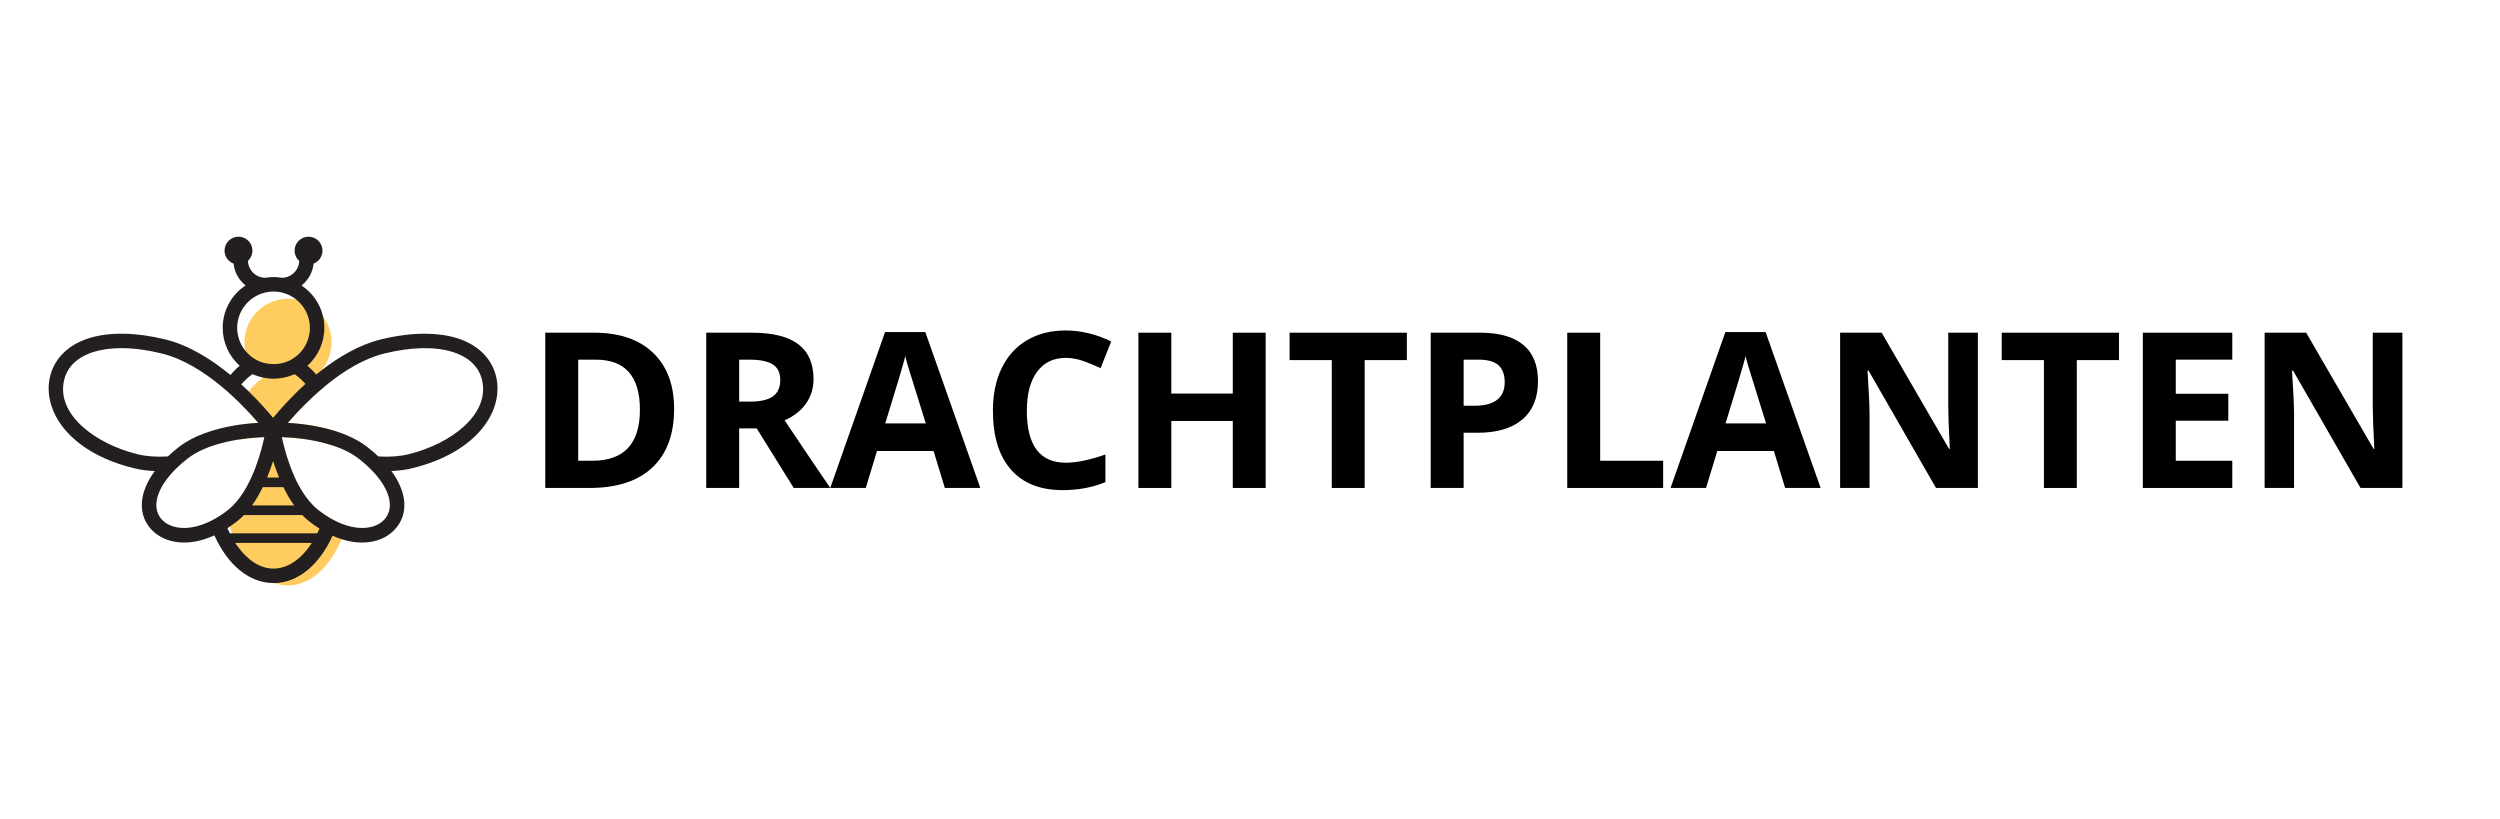
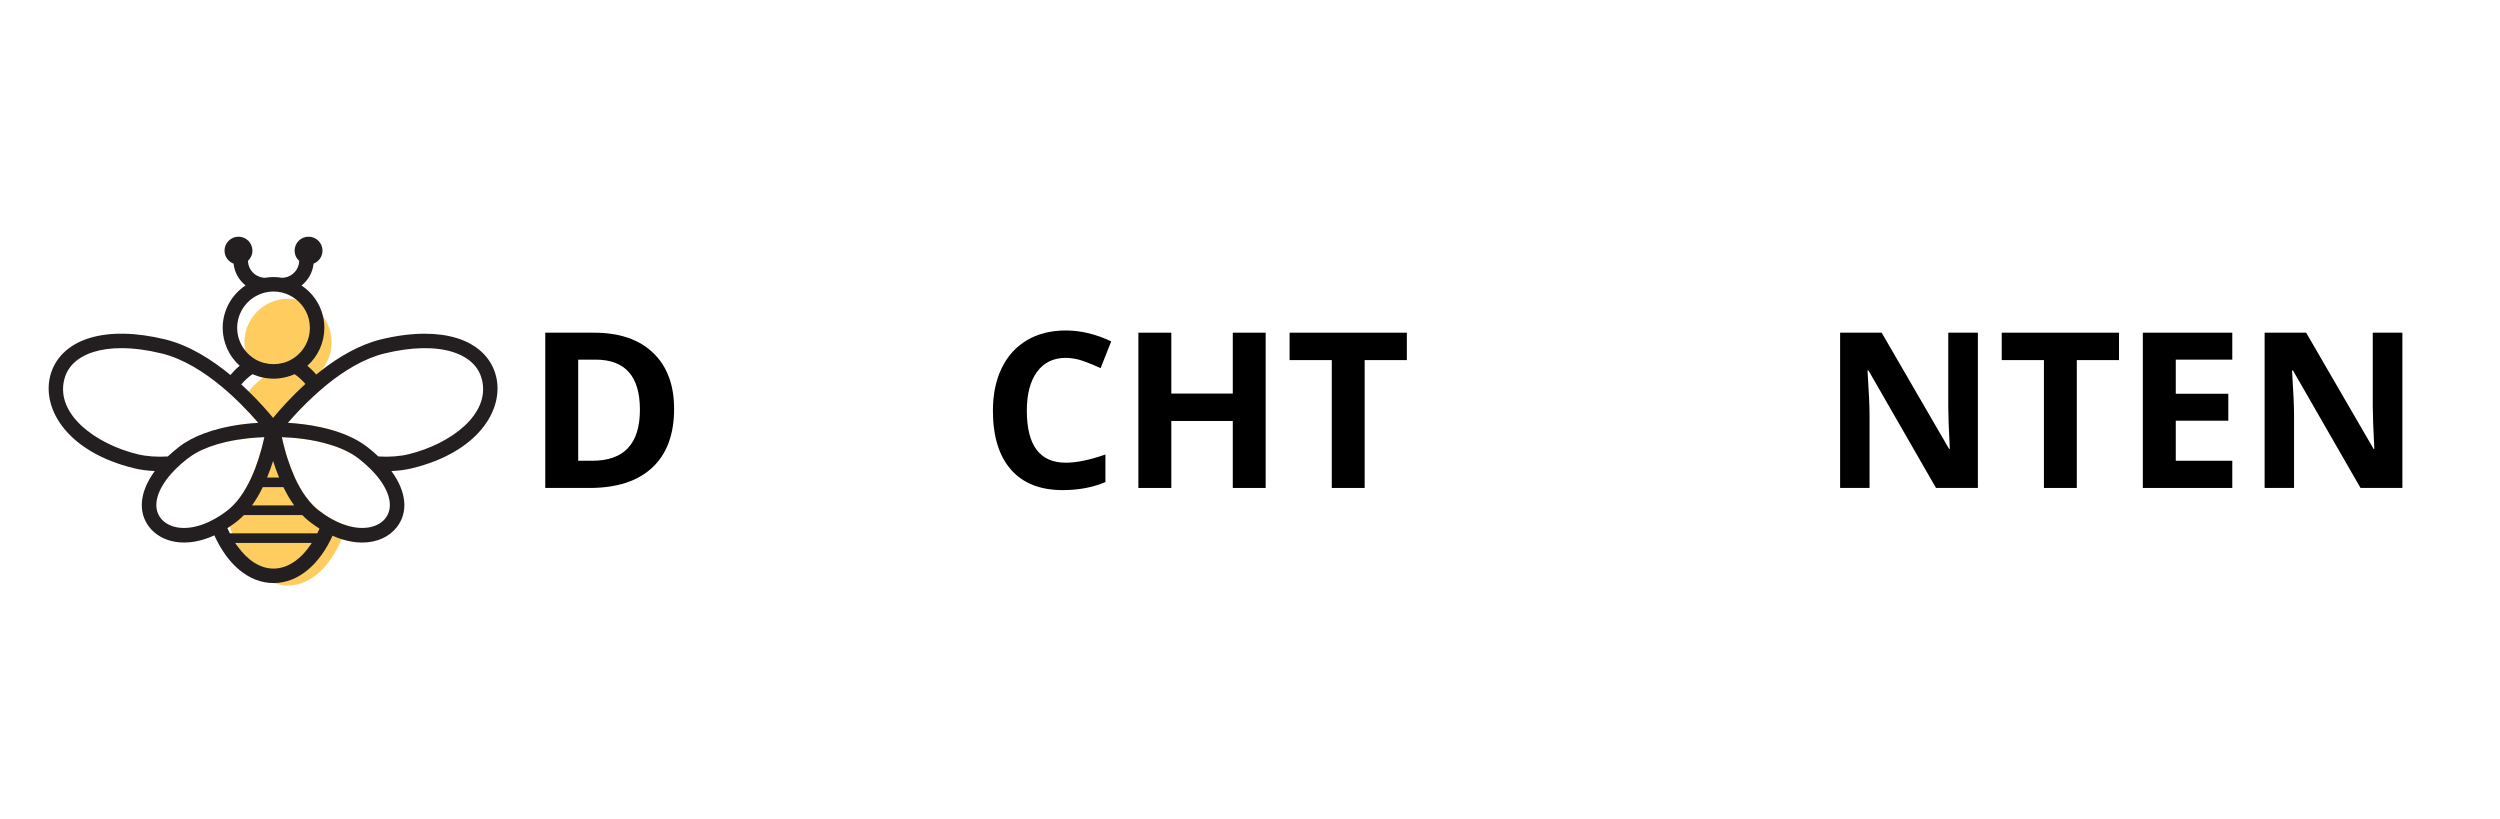
<svg xmlns="http://www.w3.org/2000/svg" width="800" viewBox="0 0 600 196.5" height="262" preserveAspectRatio="xMidYMid meet">
  <defs>
    <g />
    <clipPath id="d605823ada">
      <path d="M 11.68 56 L 119.406 56 L 119.406 140 L 11.68 140 Z M 11.68 56 " clip-rule="nonzero" />
    </clipPath>
  </defs>
  <g fill="#000000" fill-opacity="1">
    <g transform="translate(126.175, 117.111)">
      <g>
        <path d="M 35.609 -18.984 C 35.609 -12.848 33.863 -8.148 30.375 -4.891 C 26.883 -1.629 21.844 0 15.25 0 L 4.688 0 L 4.688 -37.266 L 16.391 -37.266 C 22.473 -37.266 27.195 -35.656 30.562 -32.438 C 33.926 -29.227 35.609 -24.742 35.609 -18.984 Z M 27.406 -18.781 C 27.406 -26.789 23.867 -30.797 16.797 -30.797 L 12.594 -30.797 L 12.594 -6.531 L 15.984 -6.531 C 23.598 -6.531 27.406 -10.613 27.406 -18.781 Z M 27.406 -18.781 " />
      </g>
    </g>
  </g>
  <g fill="#000000" fill-opacity="1">
    <g transform="translate(164.808, 117.111)">
      <g>
-         <path d="M 12.594 -20.719 L 15.141 -20.719 C 17.641 -20.719 19.484 -21.133 20.672 -21.969 C 21.859 -22.801 22.453 -24.109 22.453 -25.891 C 22.453 -27.66 21.844 -28.922 20.625 -29.672 C 19.414 -30.422 17.535 -30.797 14.984 -30.797 L 12.594 -30.797 Z M 12.594 -14.297 L 12.594 0 L 4.688 0 L 4.688 -37.266 L 15.547 -37.266 C 20.609 -37.266 24.352 -36.344 26.781 -34.5 C 29.219 -32.656 30.438 -29.859 30.438 -26.109 C 30.438 -23.91 29.832 -21.957 28.625 -20.25 C 27.414 -18.539 25.707 -17.203 23.5 -16.234 C 29.102 -7.859 32.758 -2.445 34.469 0 L 25.688 0 L 16.797 -14.297 Z M 12.594 -14.297 " />
-       </g>
+         </g>
    </g>
  </g>
  <g fill="#000000" fill-opacity="1">
    <g transform="translate(199.261, 117.111)">
      <g>
-         <path d="M 27.5 0 L 24.797 -8.875 L 11.219 -8.875 L 8.516 0 L 0 0 L 13.156 -37.422 L 22.812 -37.422 L 36.016 0 Z M 22.922 -15.5 C 20.422 -23.531 19.008 -28.07 18.688 -29.125 C 18.375 -30.188 18.148 -31.023 18.016 -31.641 C 17.461 -29.461 15.859 -24.082 13.203 -15.5 Z M 22.922 -15.5 " />
-       </g>
+         </g>
    </g>
  </g>
  <g fill="#000000" fill-opacity="1">
    <g transform="translate(235.268, 117.111)">
      <g>
        <path d="M 20.516 -31.219 C 17.547 -31.219 15.242 -30.098 13.609 -27.859 C 11.984 -25.629 11.172 -22.52 11.172 -18.531 C 11.172 -10.219 14.285 -6.062 20.516 -6.062 C 23.129 -6.062 26.301 -6.719 30.031 -8.031 L 30.031 -1.406 C 26.969 -0.125 23.551 0.516 19.781 0.516 C 14.363 0.516 10.219 -1.129 7.344 -4.422 C 4.469 -7.711 3.031 -12.43 3.031 -18.578 C 3.031 -22.453 3.734 -25.848 5.141 -28.766 C 6.555 -31.68 8.582 -33.914 11.219 -35.469 C 13.863 -37.02 16.961 -37.797 20.516 -37.797 C 24.141 -37.797 27.773 -36.922 31.422 -35.172 L 28.875 -28.75 C 27.488 -29.414 26.086 -29.992 24.672 -30.484 C 23.266 -30.973 21.879 -31.219 20.516 -31.219 Z M 20.516 -31.219 " />
      </g>
    </g>
  </g>
  <g fill="#000000" fill-opacity="1">
    <g transform="translate(268.523, 117.111)">
      <g>
        <path d="M 35.234 0 L 27.344 0 L 27.344 -16.078 L 12.594 -16.078 L 12.594 0 L 4.688 0 L 4.688 -37.266 L 12.594 -37.266 L 12.594 -22.656 L 27.344 -22.656 L 27.344 -37.266 L 35.234 -37.266 Z M 35.234 0 " />
      </g>
    </g>
  </g>
  <g fill="#000000" fill-opacity="1">
    <g transform="translate(308.455, 117.111)">
      <g>
        <path d="M 19.062 0 L 11.172 0 L 11.172 -30.688 L 1.047 -30.688 L 1.047 -37.266 L 29.188 -37.266 L 29.188 -30.688 L 19.062 -30.688 Z M 19.062 0 " />
      </g>
    </g>
  </g>
  <g fill="#000000" fill-opacity="1">
    <g transform="translate(338.678, 117.111)">
      <g>
-         <path d="M 12.594 -19.734 L 15.188 -19.734 C 17.625 -19.734 19.441 -20.211 20.641 -21.172 C 21.848 -22.129 22.453 -23.523 22.453 -25.359 C 22.453 -27.211 21.945 -28.582 20.938 -29.469 C 19.926 -30.352 18.344 -30.797 16.188 -30.797 L 12.594 -30.797 Z M 30.438 -25.641 C 30.438 -21.629 29.18 -18.562 26.672 -16.438 C 24.172 -14.312 20.609 -13.25 15.984 -13.25 L 12.594 -13.25 L 12.594 0 L 4.688 0 L 4.688 -37.266 L 16.594 -37.266 C 21.113 -37.266 24.551 -36.289 26.906 -34.344 C 29.258 -32.395 30.438 -29.492 30.438 -25.641 Z M 30.438 -25.641 " />
-       </g>
+         </g>
    </g>
  </g>
  <g fill="#000000" fill-opacity="1">
    <g transform="translate(371.449, 117.111)">
      <g>
-         <path d="M 4.688 0 L 4.688 -37.266 L 12.594 -37.266 L 12.594 -6.531 L 27.703 -6.531 L 27.703 0 Z M 4.688 0 " />
-       </g>
+         </g>
    </g>
  </g>
  <g fill="#000000" fill-opacity="1">
    <g transform="translate(400.933, 117.111)">
      <g>
-         <path d="M 27.5 0 L 24.797 -8.875 L 11.219 -8.875 L 8.516 0 L 0 0 L 13.156 -37.422 L 22.812 -37.422 L 36.016 0 Z M 22.922 -15.5 C 20.422 -23.531 19.008 -28.07 18.688 -29.125 C 18.375 -30.188 18.148 -31.023 18.016 -31.641 C 17.461 -29.461 15.859 -24.082 13.203 -15.5 Z M 22.922 -15.5 " />
-       </g>
+         </g>
    </g>
  </g>
  <g fill="#000000" fill-opacity="1">
    <g transform="translate(436.94, 117.111)">
      <g>
        <path d="M 37.75 0 L 27.703 0 L 11.5 -28.188 L 11.266 -28.188 C 11.586 -23.207 11.75 -19.656 11.75 -17.531 L 11.75 0 L 4.688 0 L 4.688 -37.266 L 14.656 -37.266 L 30.844 -9.359 L 31.016 -9.359 C 30.766 -14.203 30.641 -17.625 30.641 -19.625 L 30.641 -37.266 L 37.75 -37.266 Z M 37.75 0 " />
      </g>
    </g>
  </g>
  <g fill="#000000" fill-opacity="1">
    <g transform="translate(479.369, 117.111)">
      <g>
        <path d="M 19.062 0 L 11.172 0 L 11.172 -30.688 L 1.047 -30.688 L 1.047 -37.266 L 29.188 -37.266 L 29.188 -30.688 L 19.062 -30.688 Z M 19.062 0 " />
      </g>
    </g>
  </g>
  <g fill="#000000" fill-opacity="1">
    <g transform="translate(509.592, 117.111)">
      <g>
        <path d="M 26.156 0 L 4.688 0 L 4.688 -37.266 L 26.156 -37.266 L 26.156 -30.797 L 12.594 -30.797 L 12.594 -22.609 L 25.203 -22.609 L 25.203 -16.141 L 12.594 -16.141 L 12.594 -6.531 L 26.156 -6.531 Z M 26.156 0 " />
      </g>
    </g>
  </g>
  <g fill="#000000" fill-opacity="1">
    <g transform="translate(538.821, 117.111)">
      <g>
        <path d="M 37.75 0 L 27.703 0 L 11.5 -28.188 L 11.266 -28.188 C 11.586 -23.207 11.75 -19.656 11.75 -17.531 L 11.75 0 L 4.688 0 L 4.688 -37.266 L 14.656 -37.266 L 30.844 -9.359 L 31.016 -9.359 C 30.766 -14.203 30.641 -17.625 30.641 -19.625 L 30.641 -37.266 L 37.75 -37.266 Z M 37.75 0 " />
      </g>
    </g>
  </g>
  <path fill="#ffcd5f" d="M 81.074 125.316 C 81.793 125.641 82.5 125.906 83.172 126.102 C 82.836 127.262 82.441 128.363 81.992 129.406 C 79.164 136.121 74.449 140.516 69.121 140.516 C 67.996 140.516 66.898 140.316 65.832 139.934 C 62.344 138.707 59.285 135.555 57.074 131.176 C 56.922 130.898 56.785 130.598 56.645 130.309 C 56.309 129.566 55.984 128.789 55.707 127.992 C 55.496 127.457 55.324 126.926 55.148 126.371 C 54.789 125.211 54.488 124.02 54.246 122.766 C 54.375 122.676 54.5 122.57 54.641 122.465 C 55.094 122.105 55.531 121.723 55.949 121.297 C 57.188 120.043 58.254 118.539 59.156 116.918 C 59.574 116.164 59.969 115.387 60.328 114.602 C 61 113.129 61.566 111.633 62.02 110.223 C 62.285 109.41 62.52 108.633 62.715 107.902 C 63.027 106.758 63.27 105.727 63.445 104.914 C 61.383 104.984 57.918 105.227 54.316 106.051 C 54.594 104.742 54.941 103.48 55.336 102.285 C 57.848 101.812 60.188 101.59 61.996 101.488 C 61.914 101.395 61.836 101.301 61.754 101.207 C 60.699 99.992 59.32 98.484 57.699 96.875 C 58.301 95.801 58.973 94.812 59.68 93.934 C 62.262 96.449 64.289 98.777 65.543 100.293 C 67.082 98.418 69.805 95.324 73.305 92.152 C 72.504 91.223 71.621 90.438 70.695 89.801 C 70.559 89.867 70.418 89.926 70.27 89.984 C 70.258 89.984 70.246 89.996 70.223 89.996 C 69.734 90.191 69.25 90.355 68.75 90.484 C 68.52 90.539 68.297 90.598 68.066 90.633 C 68.055 90.645 68.043 90.645 68.031 90.645 C 67.848 90.68 67.652 90.715 67.465 90.738 C 67.293 90.773 67.117 90.797 66.945 90.809 C 66.734 90.832 66.516 90.855 66.297 90.867 C 66.074 90.891 65.867 90.891 65.648 90.891 C 65.426 90.891 65.207 90.879 64.996 90.867 C 64.777 90.855 64.559 90.832 64.348 90.809 C 64.199 90.797 64.059 90.773 63.91 90.75 L 63.875 90.75 C 63.688 90.727 63.504 90.691 63.316 90.656 C 63.191 90.633 63.062 90.609 62.938 90.562 C 60.863 89.047 59.355 86.777 58.859 84.145 C 59.531 84.992 60.387 85.723 61.359 86.289 C 63.98 87.762 67.328 87.762 69.934 86.289 C 72.68 84.738 74.371 81.828 74.371 78.688 C 74.371 75.934 73.098 73.477 71.094 71.891 C 73.711 72.387 75.992 73.871 77.531 75.934 C 78.82 77.672 79.582 79.836 79.582 82.164 C 79.582 84.77 78.633 87.145 77.047 88.965 C 76.488 89.613 75.852 90.191 75.156 90.691 C 76.062 91.305 76.918 92.07 77.719 92.938 C 76.895 93.609 76.109 94.316 75.355 95 C 72.863 97.293 70.789 99.527 69.332 101.207 C 69.25 101.301 69.168 101.395 69.086 101.488 C 71.23 101.613 74.102 101.891 77.148 102.574 C 77.59 102.668 78.031 102.773 78.48 102.891 C 79.758 103.211 81.043 103.605 82.293 104.094 C 82.734 104.258 83.164 104.43 83.59 104.625 C 83.949 106.004 84.23 107.453 84.438 108.949 C 83.938 108.645 83.406 108.367 82.875 108.113 C 81.703 107.559 80.477 107.094 79.223 106.723 C 74.801 105.344 70.176 104.996 67.641 104.918 C 67.812 105.727 68.055 106.758 68.371 107.906 C 68.566 108.633 68.797 109.41 69.066 110.223 C 69.516 111.625 70.082 113.117 70.746 114.602 C 71.105 115.387 71.496 116.164 71.926 116.918 C 72.828 118.527 73.906 120.047 75.145 121.297 C 75.562 121.727 76.004 122.109 76.453 122.465 C 76.953 122.848 77.438 123.207 77.926 123.531 C 77.973 123.566 78.008 123.59 78.055 123.613 C 79.082 124.309 80.102 124.863 81.074 125.316 Z M 71.09 71.887 C 70.453 71.762 69.793 71.703 69.121 71.703 C 63.352 71.703 58.66 76.395 58.66 82.164 C 58.66 82.836 58.73 83.508 58.859 84.145 C 59.527 84.992 60.387 85.719 61.359 86.289 C 63.977 87.758 67.324 87.758 69.934 86.289 C 72.676 84.734 74.371 81.828 74.371 78.688 C 74.371 75.93 73.094 73.477 71.09 71.887 Z M 73.305 92.148 C 69.805 95.324 67.082 98.418 65.543 100.293 C 64.289 98.773 62.262 96.445 59.68 93.934 C 60.723 92.625 61.871 91.535 63.098 90.688 C 63.039 90.656 62.992 90.609 62.934 90.562 C 63.062 90.609 63.191 90.633 63.316 90.656 C 63.504 90.688 63.688 90.723 63.875 90.746 L 63.906 90.746 C 64.059 90.77 64.199 90.793 64.348 90.805 C 64.559 90.828 64.777 90.852 64.996 90.863 C 65.207 90.875 65.426 90.887 65.645 90.887 C 65.867 90.887 66.074 90.887 66.293 90.863 C 66.516 90.852 66.734 90.828 66.945 90.805 C 67.117 90.793 67.293 90.77 67.465 90.734 C 67.648 90.711 67.848 90.676 68.031 90.641 C 68.043 90.641 68.055 90.641 68.066 90.629 C 68.297 90.598 68.52 90.539 68.75 90.48 C 69.246 90.352 69.734 90.191 70.223 89.992 C 70.246 89.992 70.254 89.98 70.266 89.98 C 70.418 89.922 70.559 89.867 70.695 89.797 C 71.621 90.434 72.504 91.223 73.305 92.148 Z M 73.305 92.148 " fill-opacity="1" fill-rule="nonzero" />
  <g clip-path="url(#d605823ada)">
    <path fill="#231f20" d="M 119.062 90.332 C 117.996 85.977 114.672 82.707 109.68 81.156 C 107.395 80.449 104.789 80.09 101.938 80.09 C 98.719 80.09 95.176 80.543 91.422 81.457 C 86.195 82.742 81.25 85.695 77.043 88.965 C 76.652 89.277 76.27 89.578 75.898 89.891 C 75.238 89.102 74.52 88.406 73.777 87.781 C 76.336 85.488 77.844 82.188 77.844 78.688 C 77.844 77.738 77.738 76.812 77.531 75.93 C 76.824 72.883 74.969 70.266 72.445 68.574 C 72.422 68.551 72.387 68.539 72.352 68.516 C 72.387 68.492 72.422 68.48 72.457 68.445 C 73.973 67.219 75.004 65.422 75.246 63.395 C 75.258 63.363 75.246 63.316 75.258 63.27 C 76.512 62.781 77.402 61.578 77.402 60.152 C 77.402 58.309 75.898 56.805 74.055 56.805 C 72.199 56.805 70.707 58.309 70.707 60.152 C 70.707 61.137 71.137 62.02 71.816 62.633 C 71.75 64.672 70.207 66.363 68.215 66.629 C 68.055 66.664 67.867 66.676 67.695 66.676 C 67.023 66.559 66.352 66.488 65.645 66.488 C 64.949 66.488 64.266 66.559 63.605 66.676 C 63.441 66.676 63.27 66.664 63.094 66.629 C 61.102 66.352 59.562 64.66 59.504 62.609 C 60.164 61.996 60.582 61.125 60.582 60.152 C 60.582 58.312 59.086 56.805 57.234 56.805 C 55.391 56.805 53.887 58.312 53.887 60.152 C 53.887 61.59 54.801 62.805 56.074 63.281 L 56.074 63.398 C 56.316 65.426 57.348 67.207 58.855 68.438 C 58.891 68.461 58.914 68.484 58.949 68.508 C 58.914 68.531 58.879 68.543 58.844 68.566 C 55.586 70.766 53.445 74.473 53.445 78.688 C 53.445 82.188 54.961 85.488 57.523 87.781 C 56.734 88.43 55.992 89.172 55.297 89.996 C 50.84 86.312 45.43 82.871 39.66 81.457 C 32.594 79.742 26.281 79.629 21.402 81.156 C 16.41 82.707 13.086 85.977 12.02 90.332 C 10.074 98.371 16.352 108.52 32.152 112.375 C 33.695 112.758 35.363 112.98 37.148 113.047 C 33.555 117.926 33 122.871 35.836 126.508 C 38.723 130.203 44.629 131.617 51.453 128.488 C 54.582 135.465 59.727 139.934 65.645 139.934 L 65.832 139.934 C 71.656 139.844 76.719 135.43 79.812 128.57 C 80.555 128.906 81.273 129.184 81.992 129.406 C 83.73 129.961 85.387 130.215 86.914 130.215 C 90.516 130.215 93.461 128.805 95.242 126.508 C 98.082 122.871 97.527 117.926 93.934 113.047 C 95.719 112.977 97.387 112.758 98.93 112.375 C 114.727 108.52 121.008 98.371 119.062 90.332 Z M 56.922 78.688 C 56.922 74.656 59.68 71.25 63.41 70.266 C 63.492 70.23 63.582 70.207 63.676 70.195 C 64.312 70.047 64.973 69.965 65.645 69.965 C 66.328 69.965 66.988 70.047 67.629 70.195 C 67.719 70.207 67.812 70.23 67.895 70.266 C 69.074 70.578 70.164 71.137 71.09 71.887 C 73.094 73.477 74.371 75.93 74.371 78.688 C 74.371 81.828 72.676 84.734 69.934 86.289 C 67.324 87.758 63.977 87.758 61.359 86.289 C 60.387 85.723 59.527 84.992 58.859 84.145 C 57.629 82.617 56.922 80.703 56.922 78.688 Z M 64.105 114.602 C 64.672 113.234 65.148 111.891 65.543 110.637 C 65.934 111.891 66.41 113.23 66.977 114.602 Z M 68.02 116.918 C 68.75 118.434 69.609 119.93 70.605 121.297 L 60.48 121.297 C 61.477 119.93 62.332 118.434 63.062 116.918 Z M 65.543 100.293 C 64.289 98.777 62.262 96.445 59.68 93.934 C 59.113 93.375 58.523 92.809 57.906 92.254 C 58.742 91.281 59.645 90.457 60.605 89.797 C 60.746 89.867 60.883 89.926 61.035 89.984 C 61.047 89.984 61.059 89.996 61.082 89.996 C 61.566 90.191 62.055 90.355 62.551 90.48 C 62.68 90.516 62.809 90.551 62.934 90.562 C 63.062 90.609 63.188 90.633 63.316 90.656 C 63.5 90.688 63.688 90.723 63.871 90.746 L 63.906 90.746 C 64.059 90.77 64.195 90.793 64.348 90.805 C 64.555 90.828 64.777 90.852 64.996 90.863 C 65.203 90.875 65.426 90.887 65.645 90.887 C 65.867 90.887 66.074 90.887 66.293 90.863 C 66.516 90.852 66.734 90.828 66.941 90.805 C 67.117 90.793 67.289 90.77 67.465 90.734 C 67.648 90.711 67.848 90.676 68.031 90.641 C 68.043 90.641 68.055 90.641 68.066 90.629 C 68.297 90.598 68.516 90.539 68.75 90.48 C 69.246 90.352 69.734 90.191 70.219 89.992 C 70.242 89.992 70.254 89.98 70.266 89.98 C 70.418 89.922 70.555 89.867 70.695 89.797 C 71.621 90.434 72.5 91.223 73.301 92.148 C 69.805 95.324 67.082 98.418 65.543 100.293 Z M 32.977 109.004 C 22.945 106.551 13.375 99.461 15.406 91.152 C 16.379 87.145 19.77 85.305 22.438 84.469 C 24.395 83.867 26.652 83.555 29.133 83.555 C 32.074 83.555 35.34 83.984 38.84 84.84 C 44.051 86.113 49.082 89.359 53.25 92.824 C 54.164 93.586 55.047 94.363 55.867 95.129 C 56.508 95.719 57.121 96.309 57.699 96.875 C 59.32 98.484 60.699 99.992 61.754 101.207 C 61.836 101.301 61.918 101.395 61.996 101.488 C 60.191 101.59 57.852 101.812 55.336 102.285 C 54.871 102.379 54.41 102.473 53.934 102.574 C 53.562 102.656 53.203 102.738 52.832 102.832 C 51.559 103.145 50.285 103.539 49.035 104 C 46.809 104.824 44.68 105.91 42.848 107.336 C 42.836 107.348 42.824 107.359 42.812 107.371 C 42.801 107.383 42.789 107.383 42.789 107.395 C 41.852 108.137 41.016 108.844 40.277 109.551 C 37.578 109.711 35.121 109.527 32.977 109.004 Z M 53.344 123.414 C 53.238 123.484 53.145 123.555 53.043 123.613 C 52.07 124.262 51.117 124.793 50.191 125.223 C 44.957 127.68 40.543 126.879 38.574 124.375 C 36.371 121.539 37.68 117.113 41.988 112.746 L 42.258 112.469 C 43.043 111.691 43.938 110.902 44.992 110.082 C 46.031 109.27 47.203 108.586 48.441 107.996 C 49.613 107.465 50.84 107.012 52.09 106.641 C 52.832 106.422 53.574 106.223 54.316 106.051 C 57.918 105.227 61.383 104.984 63.445 104.914 C 63.27 105.727 63.027 106.758 62.715 107.902 C 62.52 108.633 62.285 109.41 62.02 110.223 C 61.566 111.633 61 113.129 60.328 114.602 C 59.969 115.387 59.574 116.164 59.156 116.918 C 58.254 118.539 57.188 120.043 55.949 121.297 C 55.531 121.723 55.09 122.105 54.641 122.465 C 54.5 122.57 54.375 122.676 54.246 122.766 C 53.945 123 53.645 123.219 53.344 123.414 Z M 65.645 136.461 C 62.449 136.461 59.449 134.48 57.074 131.176 C 56.863 130.898 56.668 130.609 56.469 130.309 L 74.832 130.309 C 72.363 134.121 69.121 136.461 65.645 136.461 Z M 76.152 127.992 L 55.16 127.992 C 54.953 127.598 54.758 127.18 54.582 126.762 C 54.77 126.648 54.953 126.52 55.152 126.371 C 55.684 126.023 56.227 125.629 56.773 125.211 C 57.398 124.727 57.988 124.191 58.547 123.613 L 72.539 123.613 C 73.094 124.191 73.688 124.723 74.312 125.211 C 75.098 125.824 75.887 126.383 76.676 126.867 C 76.512 127.25 76.34 127.633 76.152 127.992 Z M 92.512 124.375 C 90.844 126.508 87.402 127.402 83.172 126.102 C 82.5 125.906 81.793 125.641 81.078 125.316 C 80.105 124.863 79.082 124.309 78.055 123.613 C 78.008 123.59 77.973 123.566 77.926 123.531 C 77.438 123.207 76.953 122.848 76.453 122.465 C 76.004 122.105 75.562 121.727 75.145 121.297 C 73.906 120.047 72.828 118.527 71.926 116.918 C 71.496 116.164 71.105 115.387 70.746 114.602 C 70.082 113.117 69.516 111.625 69.066 110.223 C 68.797 109.41 68.566 108.633 68.371 107.906 C 68.055 106.758 67.812 105.727 67.641 104.918 C 70.176 104.996 74.797 105.344 79.223 106.723 C 80.477 107.094 81.703 107.559 82.875 108.113 C 83.406 108.367 83.938 108.645 84.438 108.949 C 85.016 109.297 85.574 109.676 86.094 110.082 C 86.105 110.094 86.117 110.094 86.129 110.105 C 86.141 110.117 86.152 110.129 86.164 110.129 C 86.164 110.141 86.176 110.141 86.188 110.152 C 87.184 110.941 88.039 111.684 88.793 112.434 C 88.805 112.445 88.816 112.457 88.828 112.469 L 89.141 112.781 C 93.414 117.125 94.711 121.551 92.512 124.375 Z M 98.105 109.004 C 95.961 109.527 93.508 109.711 90.805 109.551 C 90.055 108.832 89.195 108.102 88.234 107.336 C 88.199 107.312 88.164 107.289 88.129 107.266 C 88.129 107.254 88.129 107.254 88.117 107.254 C 88.117 107.254 88.117 107.242 88.105 107.242 C 88.094 107.242 88.094 107.23 88.094 107.23 L 88.082 107.23 C 88.082 107.219 88.07 107.219 88.07 107.207 L 88.047 107.207 C 88.047 107.195 88.047 107.195 88.047 107.195 C 88.035 107.184 88.035 107.184 88.023 107.184 C 88.023 107.172 88.012 107.172 88.012 107.172 L 88 107.16 L 87.988 107.16 C 87.988 107.16 87.988 107.16 87.988 107.148 L 87.977 107.148 C 87.977 107.148 87.977 107.137 87.965 107.137 C 86.633 106.129 85.141 105.297 83.586 104.625 C 83.16 104.426 82.73 104.254 82.289 104.09 C 81.039 103.605 79.754 103.211 78.477 102.887 C 78.027 102.77 77.586 102.664 77.145 102.574 C 74.098 101.891 71.227 101.613 69.082 101.484 C 69.164 101.391 69.246 101.301 69.328 101.207 C 70.785 99.527 72.859 97.293 75.352 94.996 C 76.105 94.312 76.891 93.605 77.715 92.934 C 77.793 92.855 77.887 92.773 77.98 92.703 C 78.145 92.566 78.293 92.438 78.457 92.309 C 82.512 89.043 87.281 86.055 92.242 84.84 C 98.691 83.262 104.371 83.137 108.645 84.469 C 111.309 85.301 114.703 87.145 115.676 91.152 C 117.707 99.461 108.137 106.551 98.105 109.004 Z M 98.105 109.004 " fill-opacity="1" fill-rule="nonzero" />
  </g>
</svg>